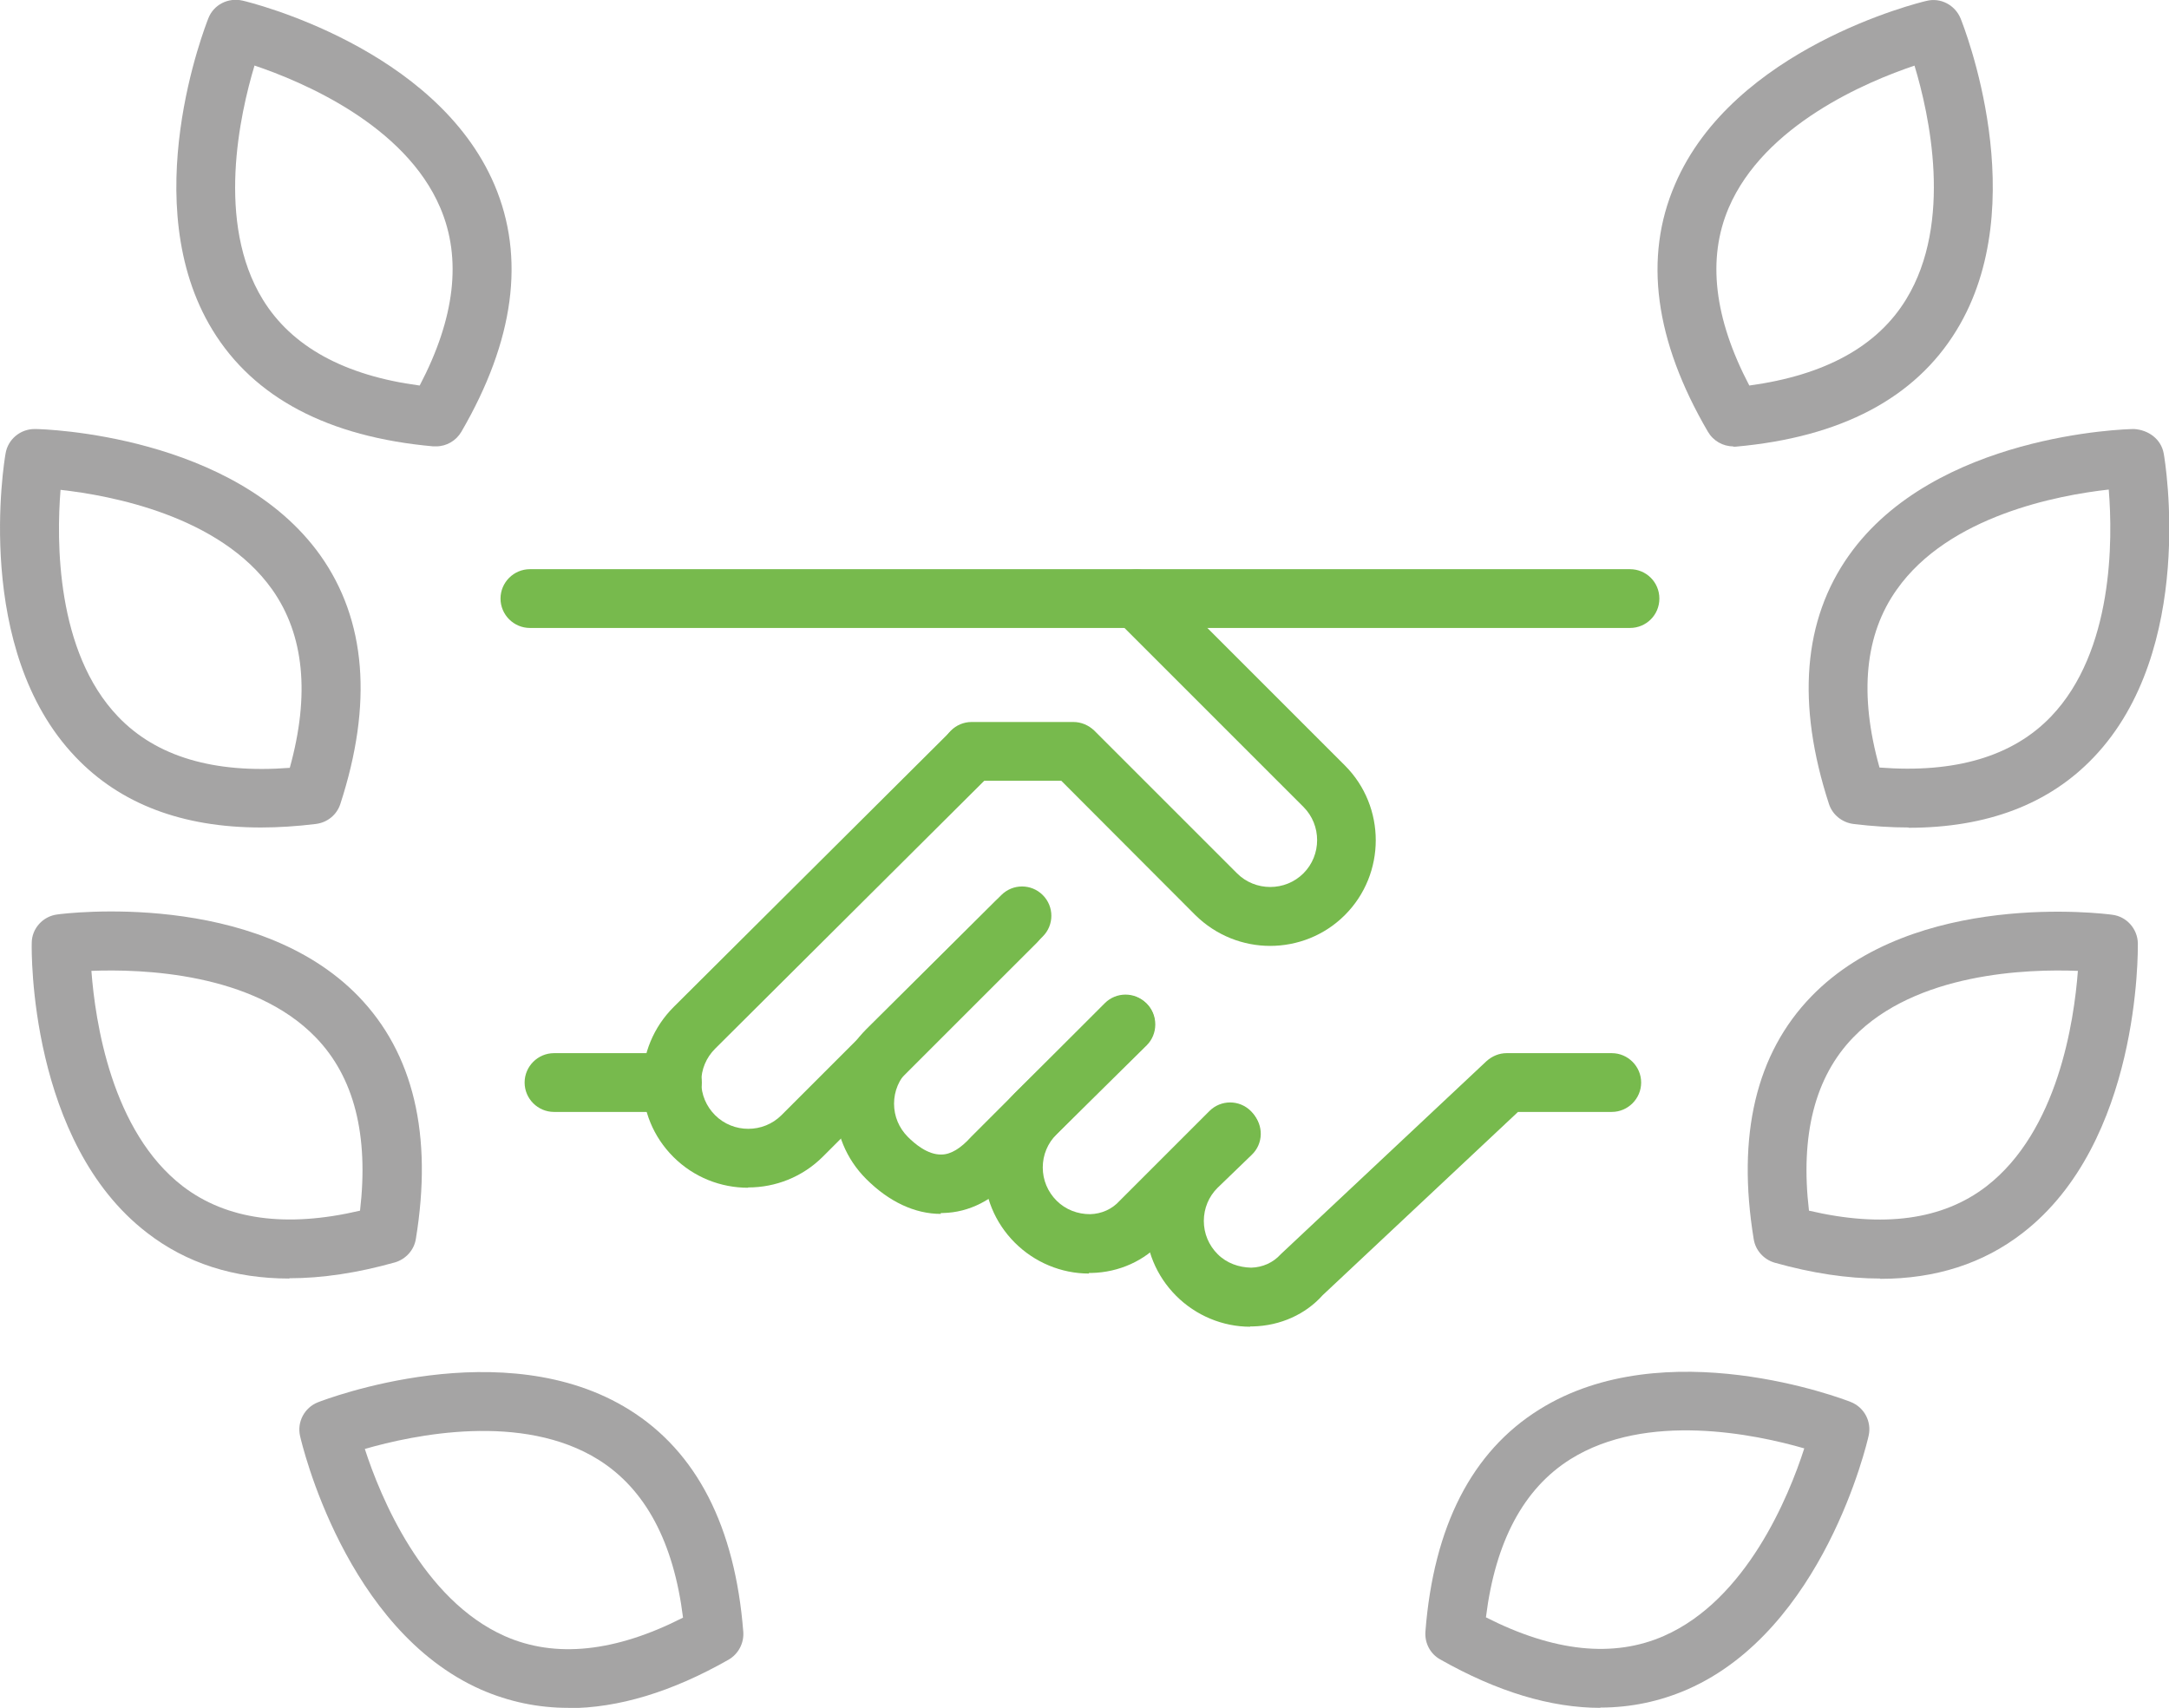
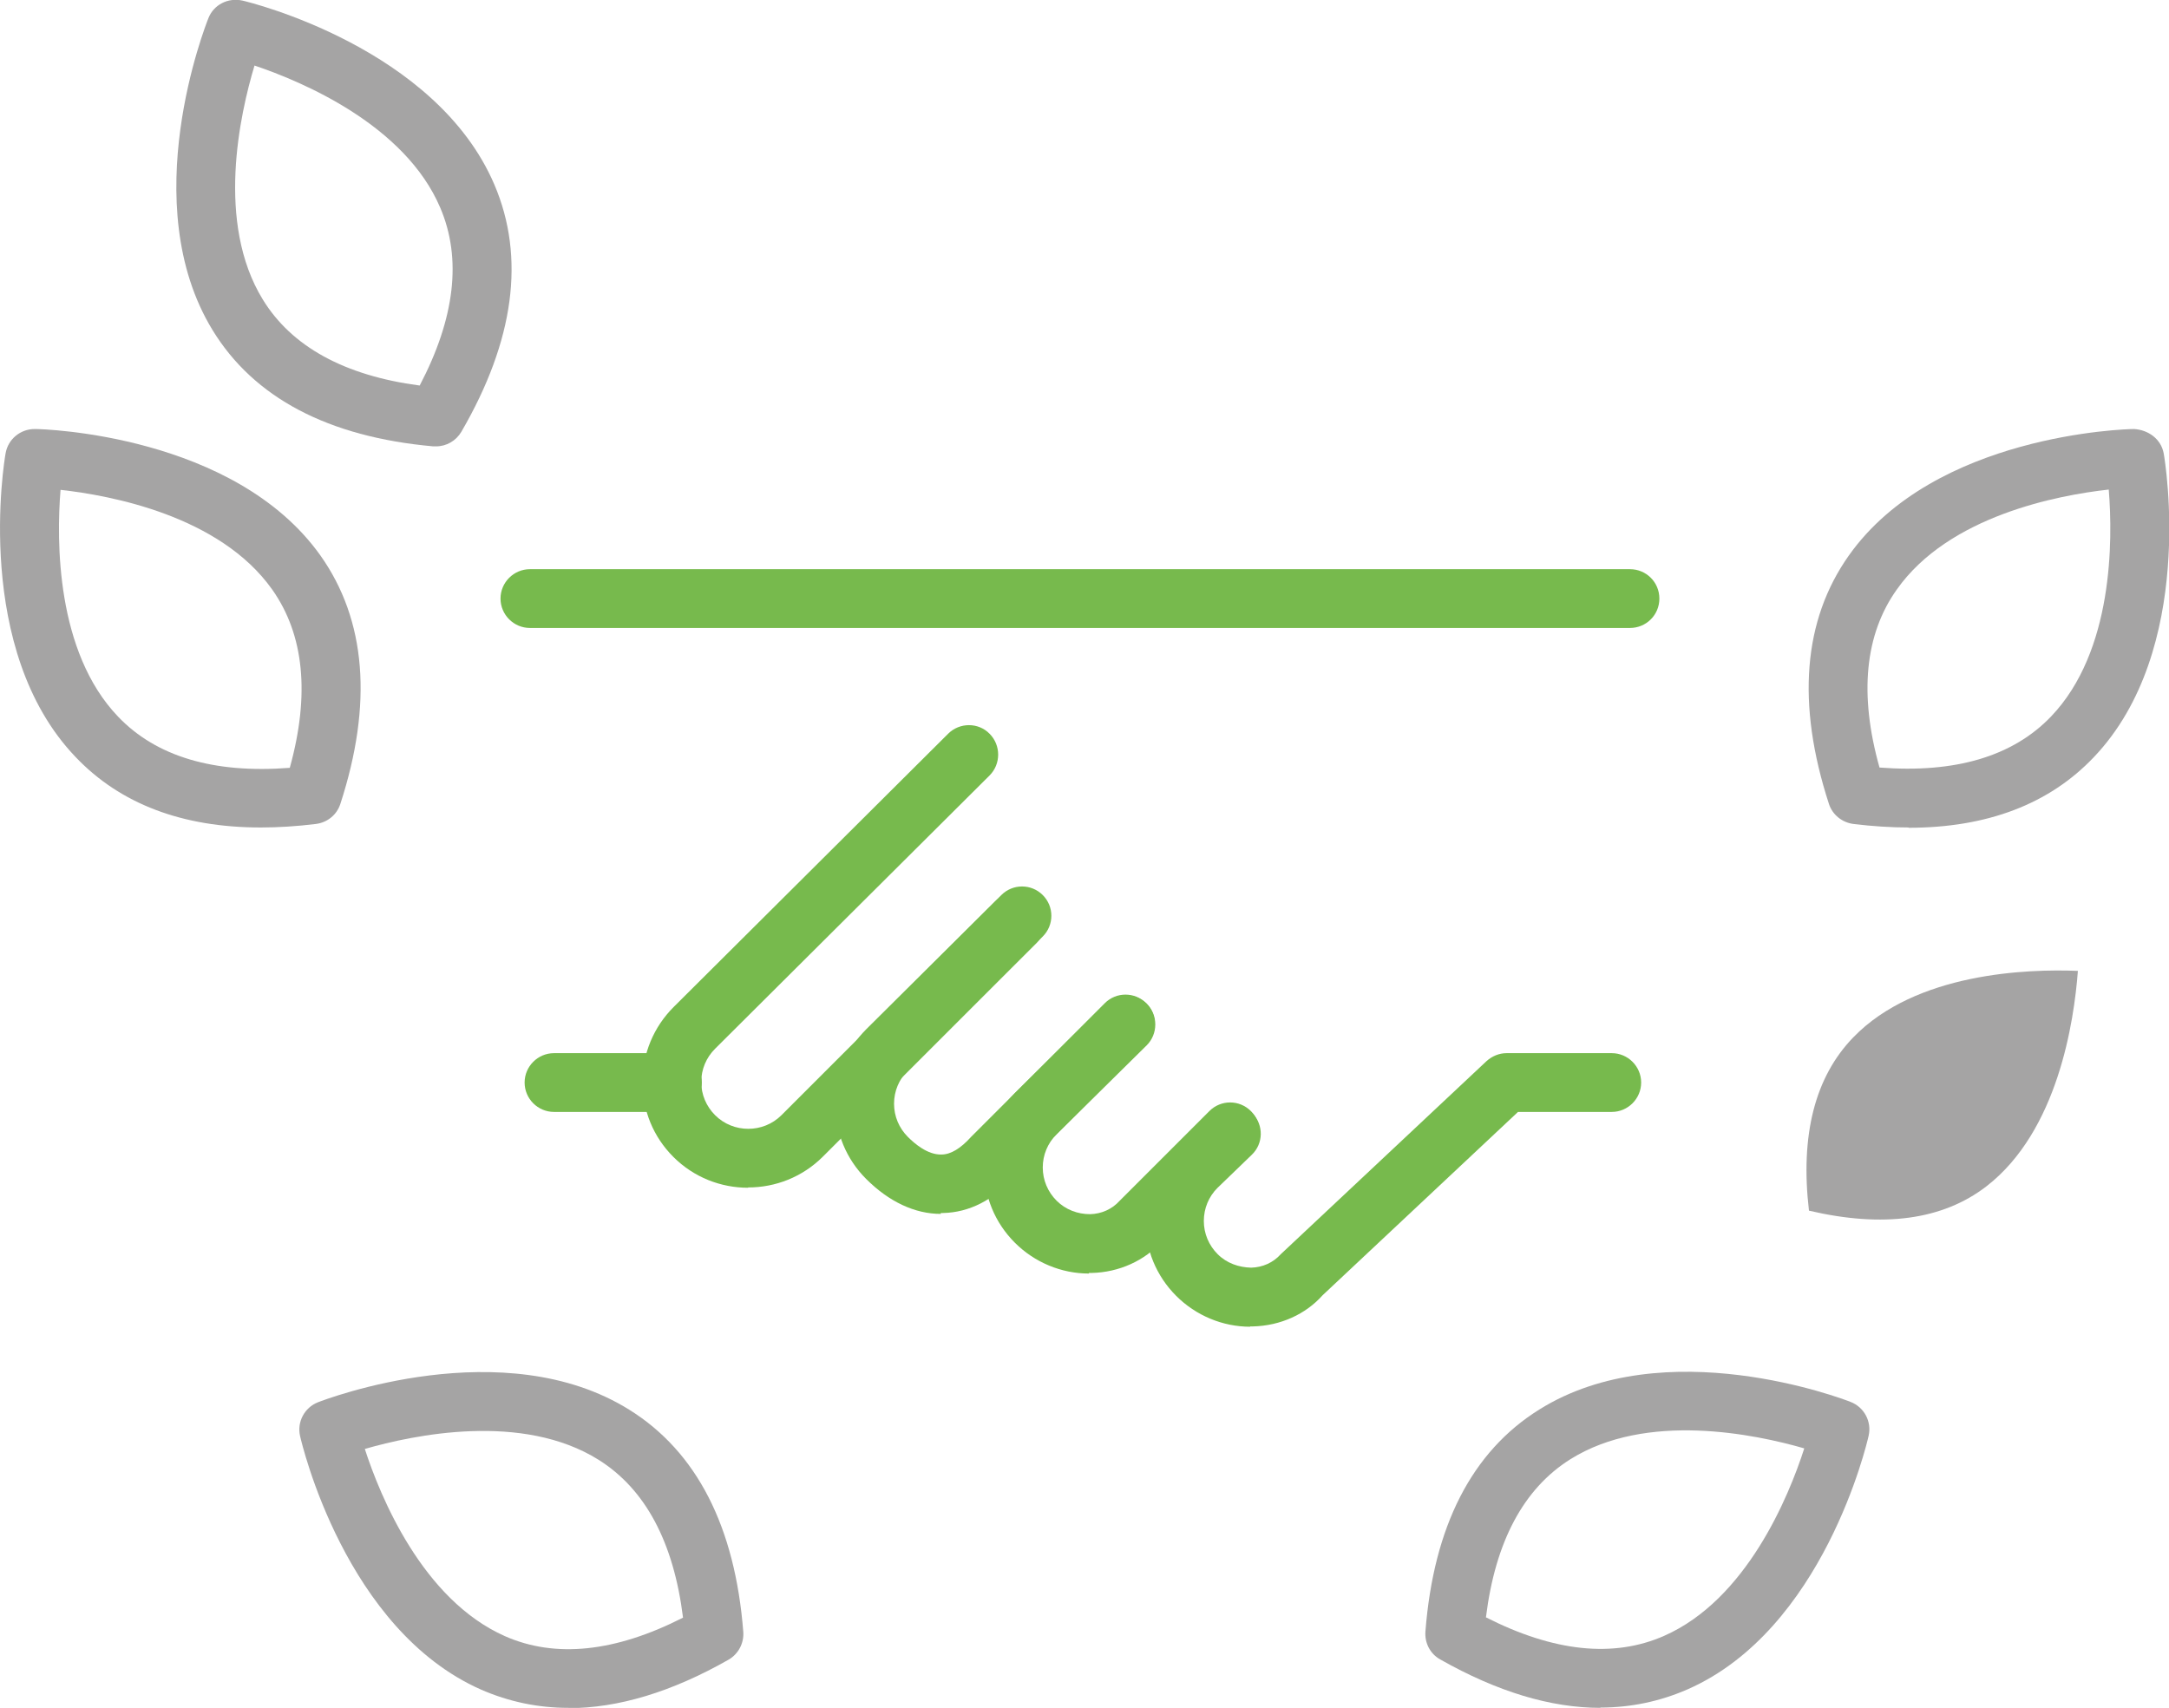
<svg xmlns="http://www.w3.org/2000/svg" id="Layer_7" viewBox="0 0 73.8 58.12">
  <defs>
    <style>.cls-1{fill:#77ba4d;}.cls-2{fill:#a5a4a4;}</style>
  </defs>
  <path class="cls-1" d="M42.54,45.15c-.94,0-1.85-.38-2.52-1.05-.68-.68-1.05-1.58-1.05-2.55,0-.96.38-1.87,1.06-2.55l1.18-1.14c.4-.38,1.03-.37,1.41.03.38.4.37,1.03-.03,1.41l-1.17,1.13c-.29.29-.46.69-.46,1.12,0,.43.17.83.47,1.13.31.31.72.45,1.14.46.39-.01.75-.17,1.01-.46l7-6.57c.19-.17.43-.27.68-.27h3.58c.55,0,1,.45,1,1s-.45,1-1,1h-3.19s-6.65,6.24-6.65,6.24c-.57.64-1.43,1.04-2.38,1.06-.03,0-.06,0-.09,0Z" />
  <path class="cls-1" d="M18.03,21.37c-.55,0-1-.45-1-1s.45-1,1-1h37.43c.55,0,1,.44,1,1s-.45,1-1,1H18.03Z" />
  <path class="cls-1" d="M25.45,40.42c-.92,0-1.84-.35-2.54-1.05-.68-.68-1.05-1.58-1.05-2.55,0-.96.38-1.87,1.06-2.55l9.34-9.3c.39-.39,1.03-.39,1.41,0,.39.39.39,1.03,0,1.42l-9.34,9.3c-.3.3-.47.7-.47,1.13,0,.43.17.83.47,1.13.62.62,1.64.62,2.26,0l7.27-7.27c.39-.39,1.02-.39,1.41,0,.39.39.39,1.02,0,1.41l-7.27,7.27c-.7.7-1.62,1.05-2.54,1.05Z" />
  <path class="cls-1" d="M32.01,41.31c-.88,0-1.76-.41-2.54-1.19-.68-.68-1.05-1.58-1.05-2.55,0-.96.38-1.87,1.06-2.55l4.59-4.56c.39-.39,1.02-.39,1.41,0,.39.39.39,1.02,0,1.41l-4.59,4.56c-.3.3-.47.7-.47,1.13,0,.43.17.83.47,1.13.23.23.67.61,1.14.6.32,0,.66-.21,1.01-.6l4.55-4.55c.39-.39,1.02-.39,1.41,0,.39.39.39,1.02,0,1.41l-4.51,4.51c-.69.78-1.51,1.2-2.4,1.22-.03,0-.05,0-.08,0Z" />
  <path class="cls-1" d="M37.05,43.34c-.94,0-1.85-.38-2.52-1.05-.68-.68-1.05-1.58-1.05-2.55,0-.96.38-1.87,1.06-2.55l3.07-3.03c.39-.39,1.02-.38,1.41,0,.39.39.38,1.03,0,1.41l-3.07,3.03c-.3.3-.47.7-.47,1.13,0,.43.17.83.47,1.13.31.31.72.46,1.14.46.39-.01.75-.17,1.01-.46l3.05-3.05c.39-.39,1.02-.39,1.41,0,.39.39.39,1.02,0,1.41l-3.02,3.02c-.59.66-1.46,1.06-2.4,1.08-.03,0-.06,0-.09,0Z" />
-   <path class="cls-1" d="M43.22,32.19c-.92,0-1.84-.35-2.55-1.05l-4.56-4.57h-3.05c-.55,0-1-.45-1-1s.45-1,1-1h3.46c.27,0,.52.11.71.29l4.86,4.86c.62.62,1.64.62,2.26,0,.62-.62.62-1.64,0-2.26l-6.38-6.38c-.39-.39-.39-1.02,0-1.41.39-.39,1.02-.39,1.41,0l6.38,6.38c1.4,1.4,1.4,3.69,0,5.09-.7.7-1.62,1.05-2.55,1.05Z" />
  <path class="cls-1" d="M22.88,37.84h-4.03c-.55,0-1-.45-1-1s.45-1,1-1h4.03c.55,0,1,.45,1,1s-.45,1-1,1Z" />
  <path class="cls-2" d="M54.46,58.12c-1.7,0-3.52-.55-5.46-1.65-.34-.19-.53-.56-.5-.95.28-3.58,1.58-6.12,3.87-7.55,4.28-2.68,10.35-.36,10.6-.26.46.18.72.67.61,1.15-.06.27-1.54,6.6-6.16,8.63-.94.41-1.93.62-2.97.62ZM50.56,55.04c2.3,1.17,4.34,1.39,6.06.63,2.8-1.23,4.24-4.73,4.77-6.38-1.66-.48-5.36-1.26-7.96.37-1.59,1-2.55,2.8-2.87,5.37Z" />
-   <path class="cls-2" d="M63.97,43.51c-1.11,0-2.31-.18-3.59-.54-.37-.11-.65-.42-.71-.8-.58-3.54.08-6.32,1.96-8.26,3.52-3.63,9.96-2.82,10.24-2.78.49.06.86.48.87.97,0,.28.08,6.77-3.92,9.86-1.34,1.04-2.96,1.56-4.84,1.56ZM61.55,41.2c2.52.59,4.55.32,6.04-.83,2.43-1.88,2.98-5.61,3.11-7.33-1.72-.07-5.51.06-7.64,2.26-1.31,1.35-1.81,3.33-1.51,5.9Z" />
+   <path class="cls-2" d="M63.97,43.51ZM61.55,41.2c2.52.59,4.55.32,6.04-.83,2.43-1.88,2.98-5.61,3.11-7.33-1.72-.07-5.51.06-7.64,2.26-1.31,1.35-1.81,3.33-1.51,5.9Z" />
  <path class="cls-2" d="M64.94,28.16c-.6,0-1.22-.04-1.88-.12-.38-.05-.71-.31-.83-.68-1.11-3.41-.88-6.26.68-8.46,2.92-4.12,9.42-4.3,9.7-4.3.49.03.92.34,1.01.83.05.27,1.11,6.68-2.38,10.34-1.52,1.6-3.64,2.4-6.3,2.4ZM63.95,26.12c2.58.2,4.54-.38,5.84-1.74,2.12-2.22,2.1-6,1.96-7.72-1.72.19-5.44.89-7.21,3.4-1.09,1.53-1.29,3.57-.59,6.06Z" />
-   <path class="cls-2" d="M58.97,15.19c-.35,0-.68-.19-.86-.5-1.81-3.1-2.19-5.93-1.12-8.41C58.97,1.64,65.28.09,65.55.03c.48-.12.97.14,1.16.6.1.25,2.5,6.3-.14,10.61-1.41,2.31-3.93,3.64-7.51,3.96-.03,0-.06,0-.09,0ZM65.15,2.23c-1.64.55-5.12,2.02-6.33,4.84-.74,1.73-.5,3.76.7,6.05,2.57-.35,4.36-1.33,5.34-2.94,1.6-2.62.78-6.3.28-7.95Z" />
  <path class="cls-2" d="M19.34,58.12c-1.04,0-2.03-.21-2.97-.62-4.62-2.04-6.1-8.37-6.16-8.63-.11-.48.15-.97.61-1.15.26-.1,6.32-2.42,10.6.26,2.29,1.43,3.59,3.98,3.87,7.55.03.39-.17.76-.5.95-1.93,1.1-3.76,1.65-5.45,1.65ZM12.41,49.3c.53,1.64,1.97,5.14,4.77,6.38,1.72.76,3.76.54,6.06-.63-.32-2.57-1.28-4.37-2.87-5.37-2.6-1.63-6.3-.85-7.96-.37Z" />
-   <path class="cls-2" d="M9.84,43.51c-1.87,0-3.5-.52-4.84-1.56-4-3.08-3.93-9.58-3.92-9.86,0-.49.38-.91.87-.97.27-.04,6.72-.84,10.24,2.78,1.88,1.94,2.54,4.72,1.96,8.26-.06.38-.34.69-.71.8-1.28.36-2.48.54-3.59.54ZM13.15,42h0,0ZM3.11,33.04c.13,1.72.68,5.46,3.11,7.33,1.49,1.14,3.52,1.42,6.03.83.3-2.57-.2-4.55-1.51-5.9-2.13-2.2-5.91-2.33-7.64-2.26Z" />
  <path class="cls-2" d="M8.87,28.16c-2.66,0-4.78-.8-6.3-2.4C-.92,22.11.14,15.7.19,15.43c.08-.48.5-.83.99-.83h.02c.28,0,6.77.19,9.7,4.3,1.56,2.2,1.79,5.05.68,8.46-.12.37-.44.63-.83.68-.65.08-1.28.12-1.87.12ZM10.62,27.05h0,0ZM2.06,16.67c-.14,1.72-.16,5.51,1.96,7.72,1.3,1.36,3.26,1.94,5.84,1.74.69-2.49.49-4.53-.6-6.07-1.78-2.51-5.49-3.2-7.2-3.39Z" />
  <path class="cls-2" d="M14.83,15.19s-.06,0-.09,0c-3.57-.32-6.1-1.65-7.51-3.96-2.63-4.31-.24-10.35-.14-10.61.18-.46.67-.71,1.16-.6.27.06,6.58,1.61,8.57,6.26,1.06,2.48.68,5.31-1.12,8.41-.18.31-.51.5-.86.5ZM8.66,2.23c-.5,1.66-1.32,5.35.28,7.96.98,1.6,2.77,2.59,5.34,2.93,1.2-2.29,1.44-4.32.7-6.05-1.2-2.82-4.69-4.29-6.32-4.84Z" />
</svg>